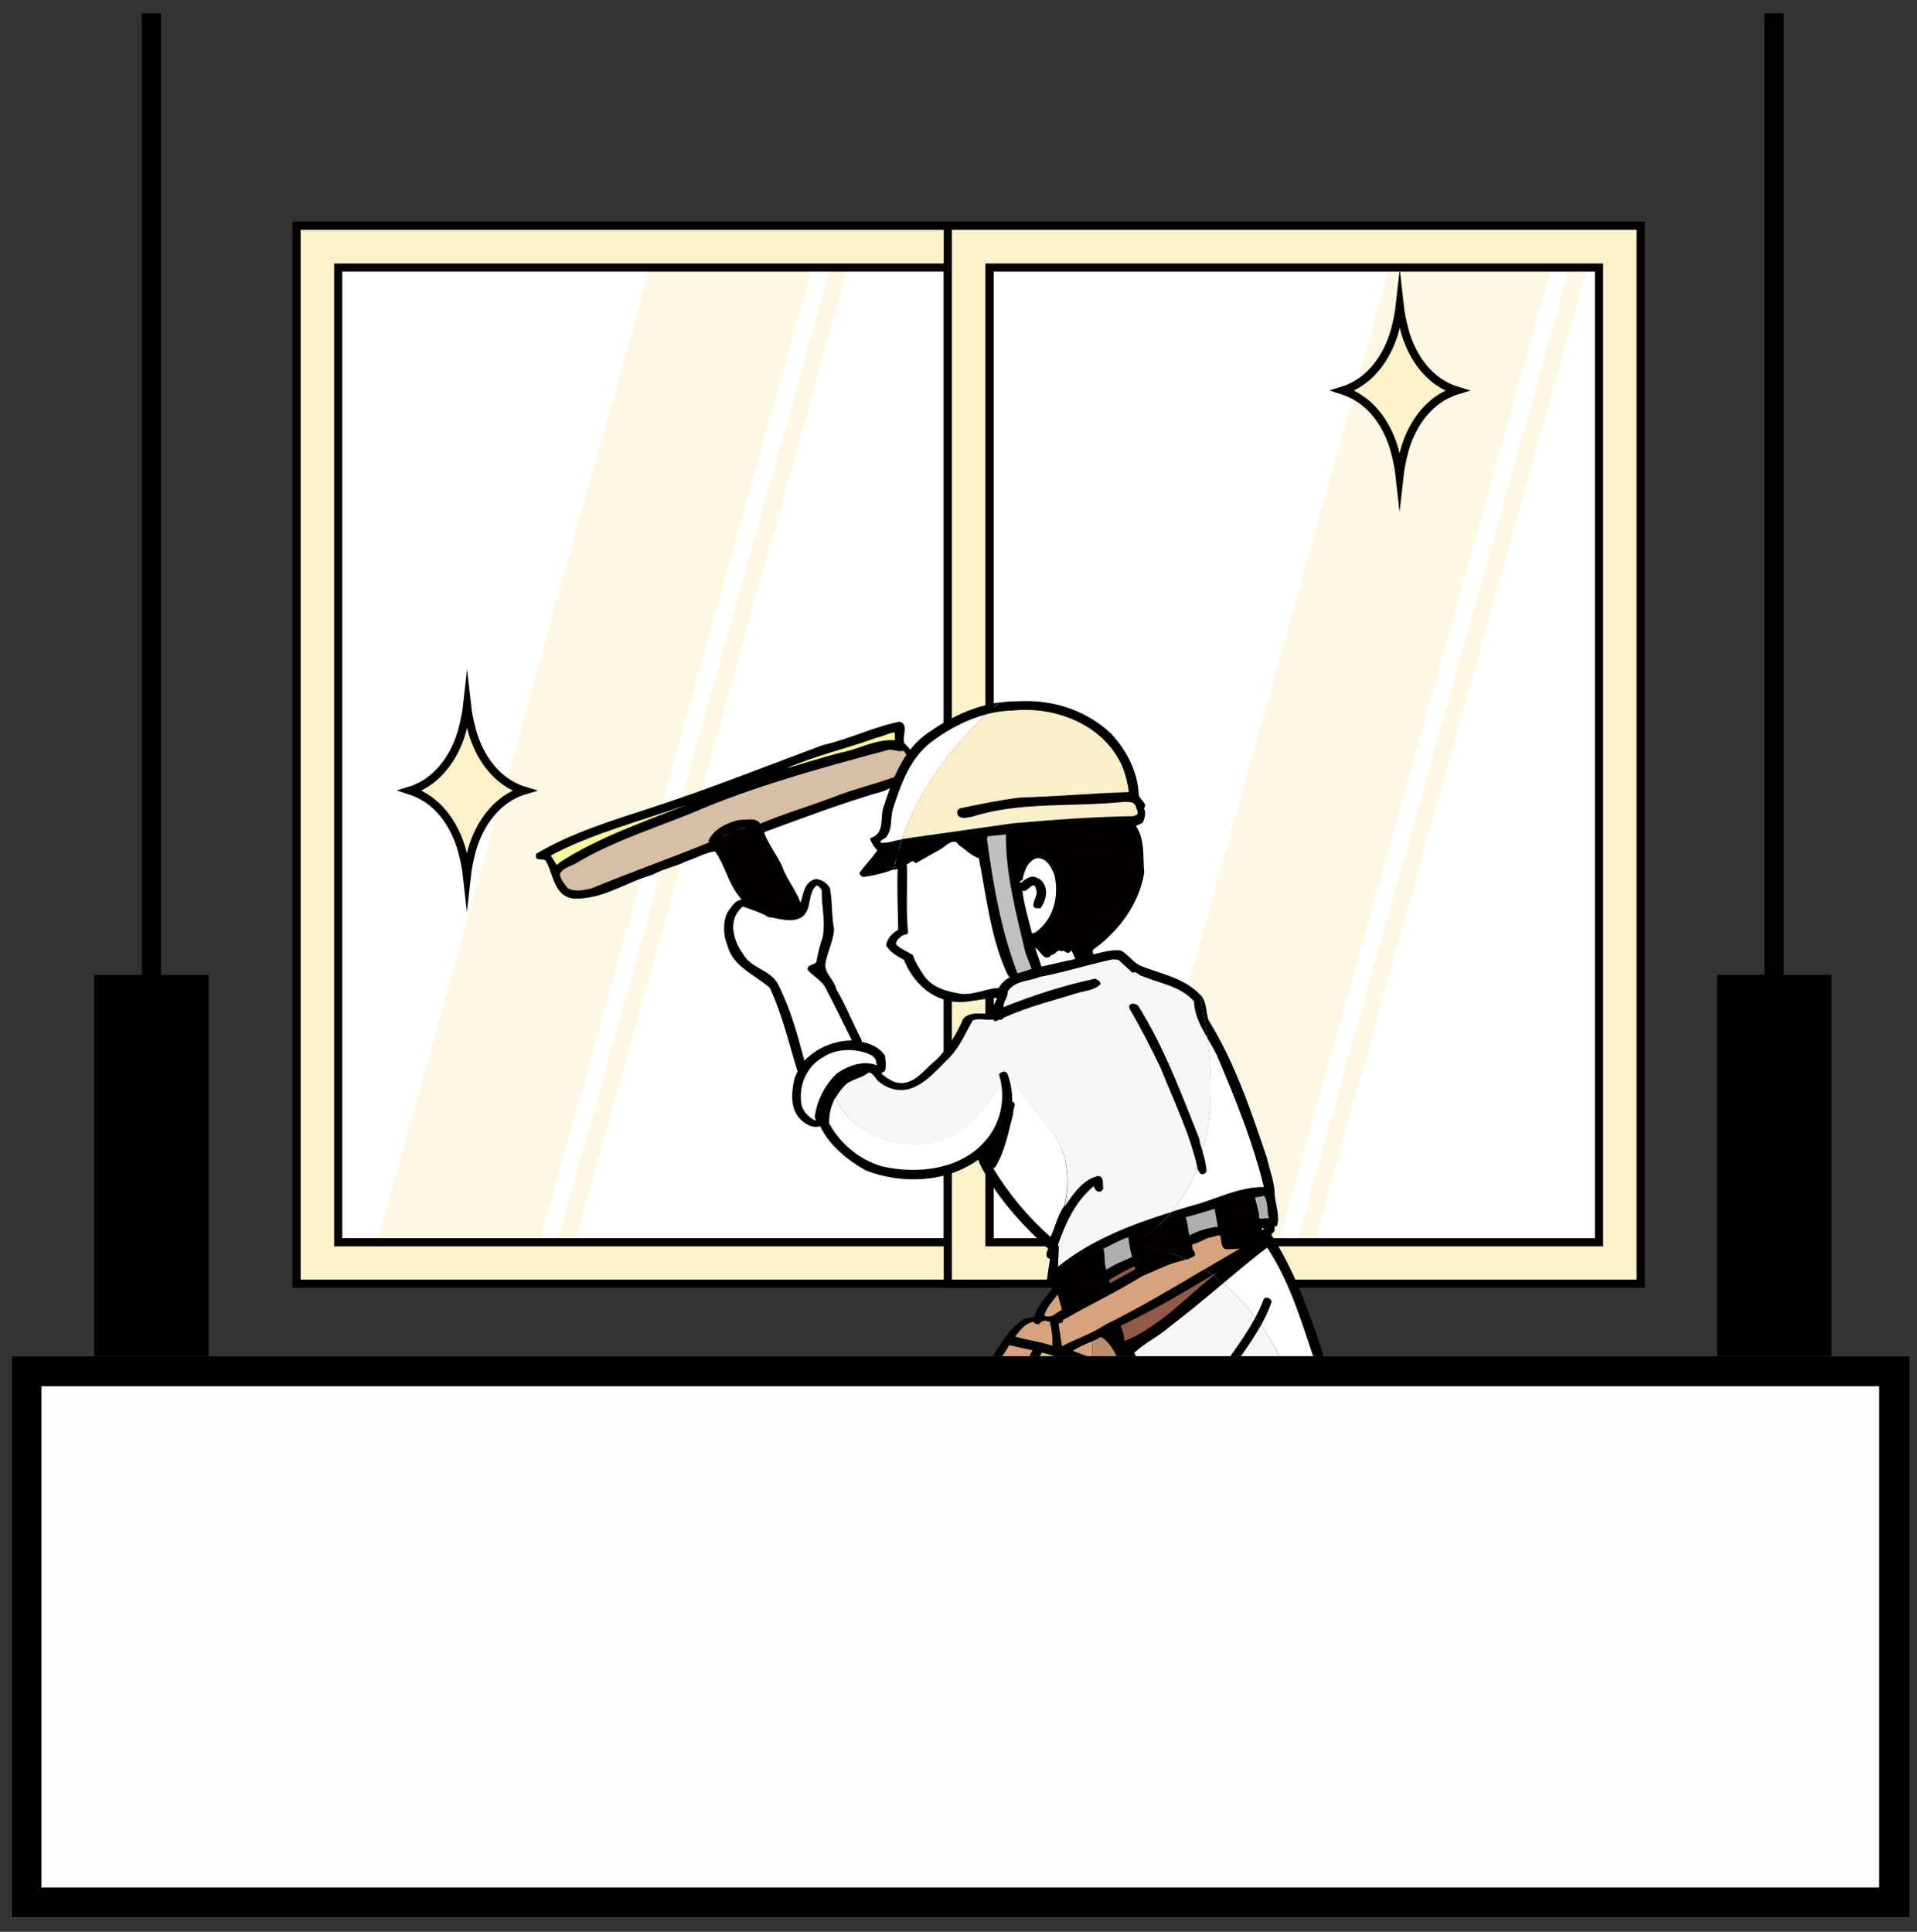
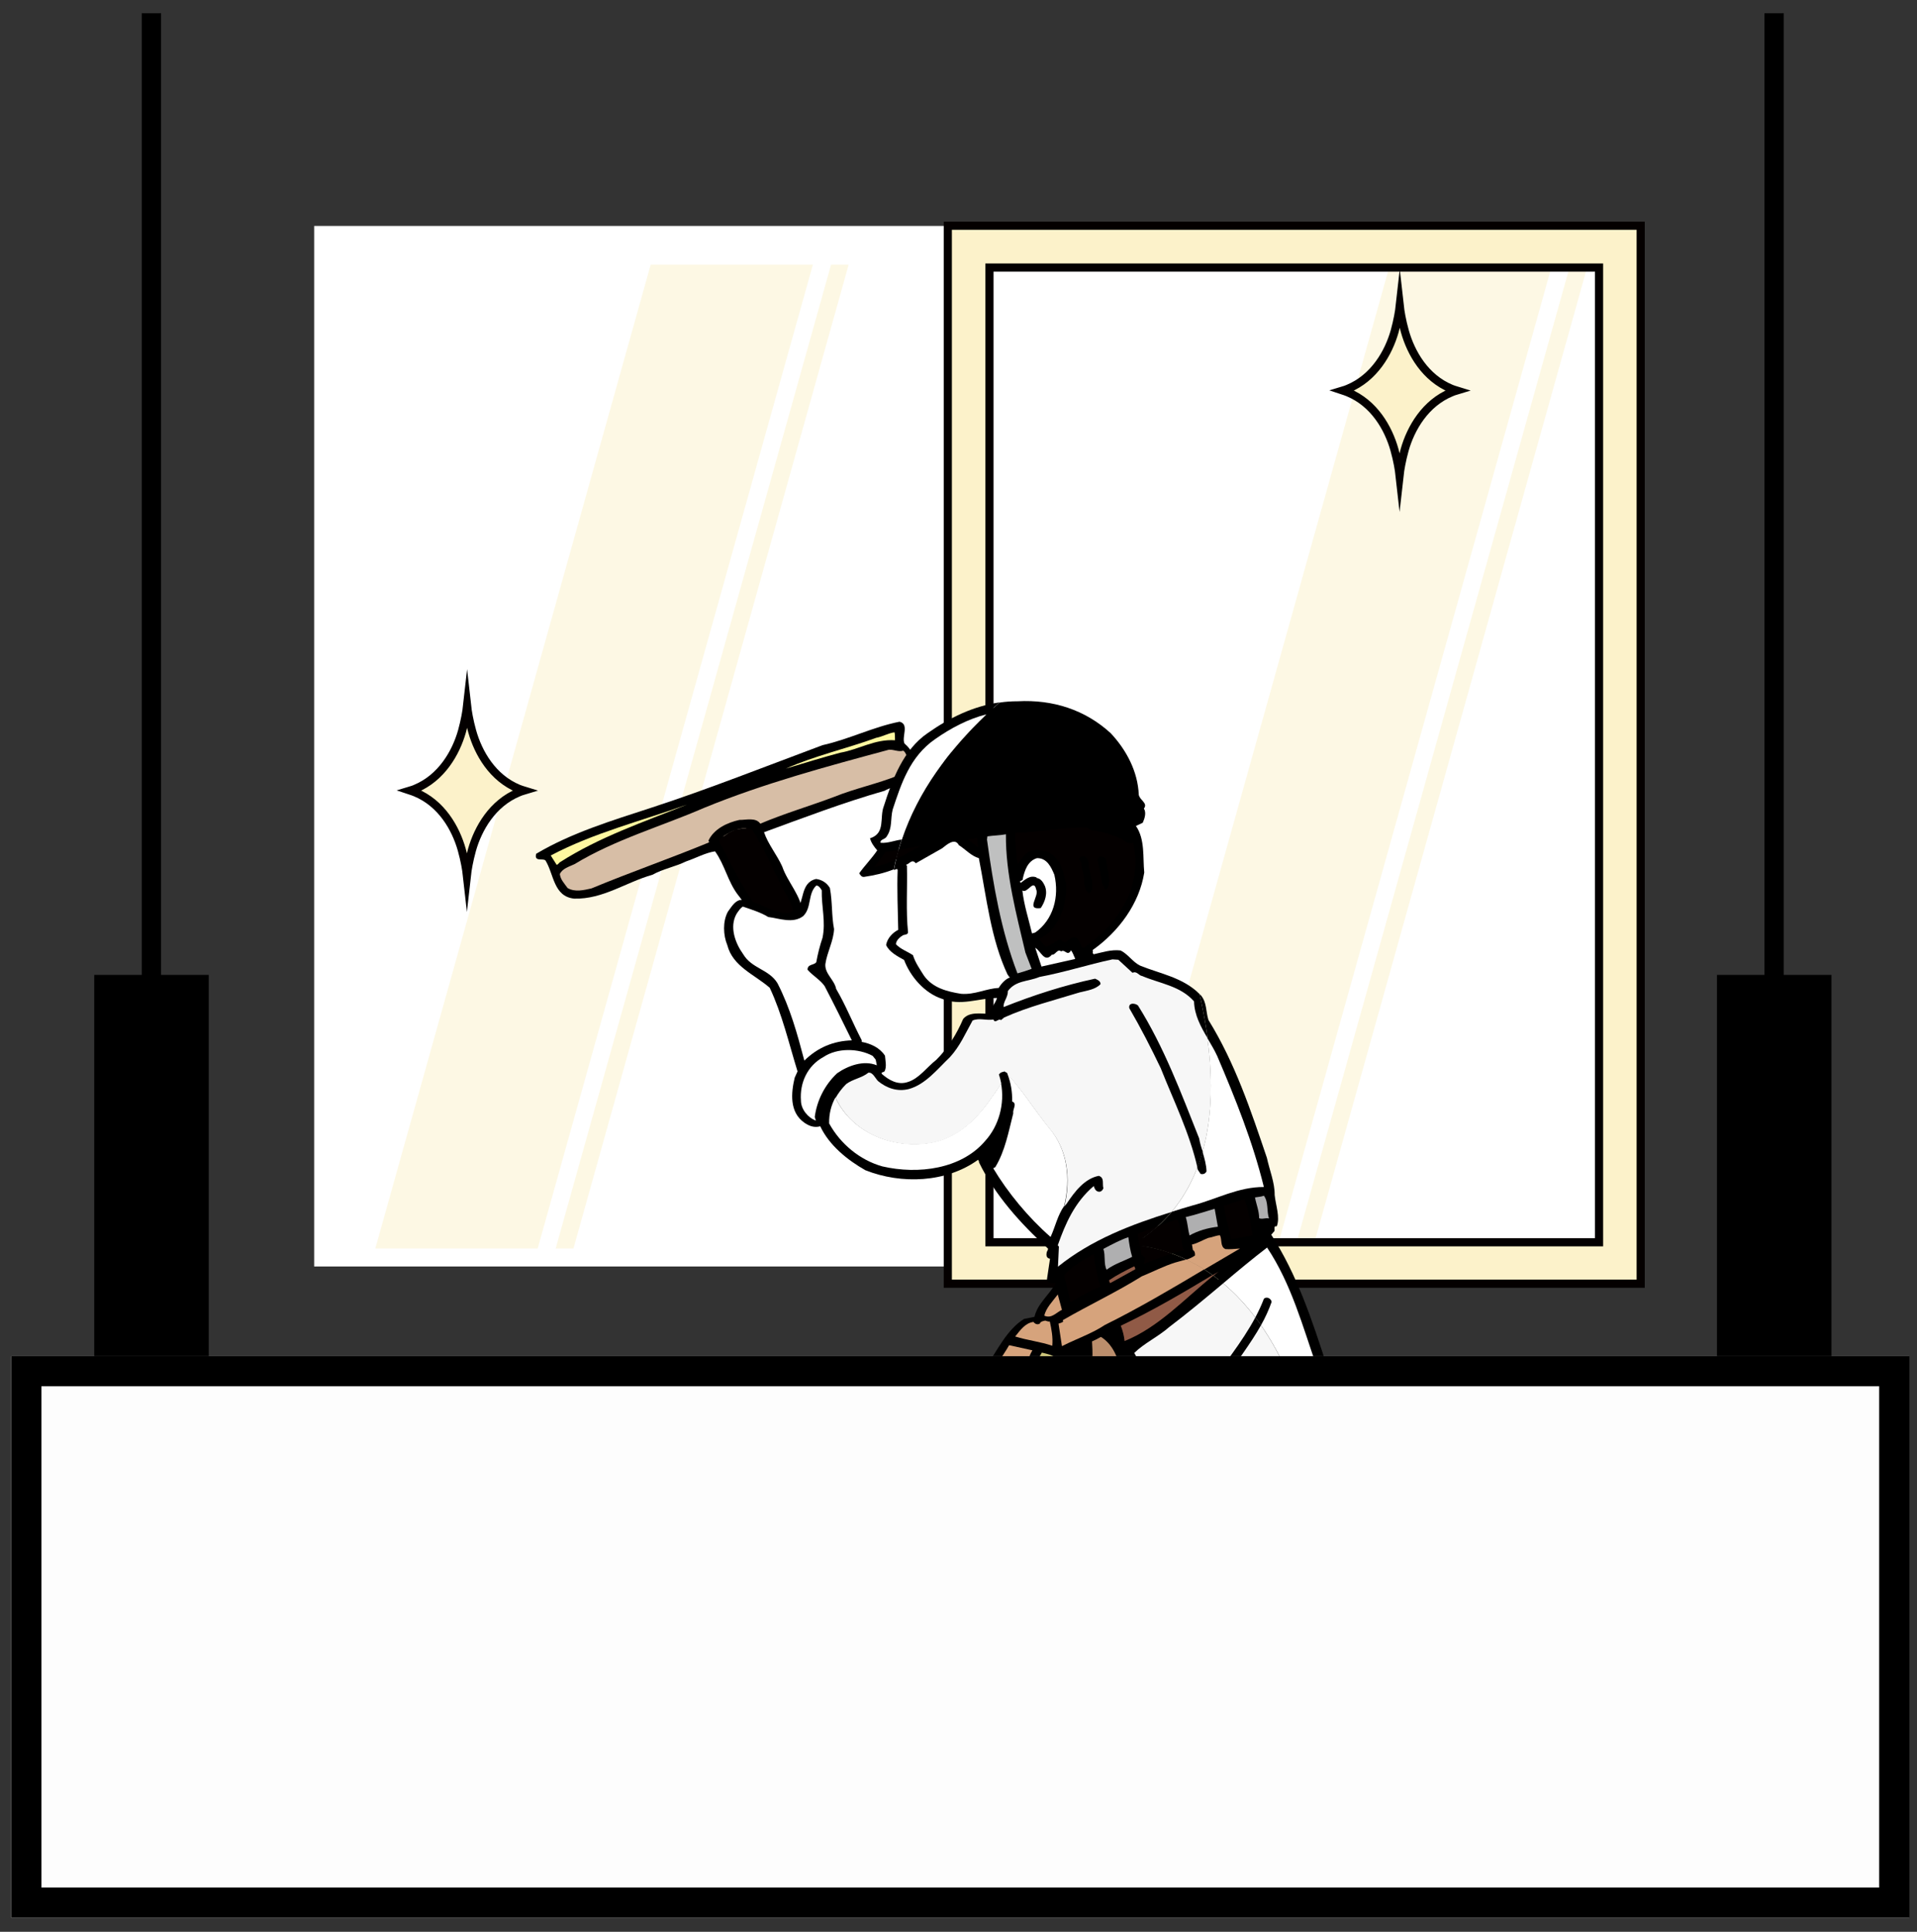
<svg xmlns="http://www.w3.org/2000/svg" version="1.1" id="レイヤー_1" x="0px" y="0px" viewBox="0 0 1012.9 1020.9" style="enable-background:new 0 0 1012.9 1020.9;" xml:space="preserve">
  <rect x="0" y="0" width="1012.9" height="1020.9" fill="#333333" stroke="none" />
  <style type="text/css">
	.st0{fill:#FFFFFF;}
	.st1{opacity:0.5;fill:#FCF2CA;enable-background:new    ;}
	.st2{fill:#FCF2CA;stroke:#040000;stroke-width:4.305;stroke-miterlimit:10;}
	.st3{fill:#FFF8A0;}
	.st4{fill:#D7BEA6;}
	.st5{fill:#040000;}
	.st6{fill:#F9EFC8;}
	.st7{fill:#BFC0C0;}
	.st8{fill:#F7F7F7;}
	.st9{fill:#BAE3F9;}
	.st10{fill:#AFAFB0;}
	.st11{fill:#D6A37C;}
	.st12{fill:#905A46;}
	.st13{fill:#BB8E6C;}
	.st14{fill:#CCC57A;}
	.st15{fill:#FDFDFD;}
</style>
  <g>
    <rect x="166" y="119.4" class="st0" width="689.8" height="549.9" />
    <g>
      <g>
        <g>
          <polygon class="st1" points="734.4,139.9 588.9,659.8 674.7,659.8 820.1,139.9     " />
          <polygon class="st1" points="829.7,139.9 684.2,659.8 693.6,659.8 839,139.9     " />
        </g>
        <g>
          <polygon class="st1" points="343.8,139.9 198.3,659.8 284.1,659.8 429.5,139.9     " />
          <polygon class="st1" points="439.1,139.9 293.6,659.8 303,659.8 448.4,139.9     " />
        </g>
-         <path class="st2" d="M522.8,678.4H156.7V119.3h366.1V678.4z M178.7,656.5h322.1V141.4H178.7V656.5z" />
        <path class="st2" d="M866.9,678.4H500.8V119.3h366.1V678.4z M522.8,656.5h322.1V141.4H522.8V656.5z" />
        <path class="st2" d="M766.8,205.4c-13.8-5.7-21.3-18.9-24.5-30.3c-1.6-5.7-2.4-10.7-2.7-13.4c-0.3,2.7-1.1,7.6-2.7,13.4     c-3.2,11.3-10.8,24.6-24.6,30.3c-0.9,0.4-1.8,0.7-2.8,1c0.9,0.3,1.9,0.6,2.8,1c13.8,5.7,21.3,18.9,24.5,30.3     c1.6,5.7,2.4,10.7,2.7,13.4c0.3-2.7,1.1-7.6,2.7-13.4c3.2-11.3,10.8-24.6,24.6-30.3c0.9-0.4,1.8-0.7,2.8-1     C768.6,206.1,767.7,205.7,766.8,205.4z" />
        <path class="st2" d="M274,416.8c-13.8-5.7-21.3-18.9-24.5-30.3c-1.6-5.7-2.4-10.7-2.7-13.4c-0.3,2.7-1.1,7.6-2.7,13.4     c-3.2,11.3-10.8,24.6-24.6,30.3c-0.9,0.4-1.8,0.7-2.8,1c0.9,0.3,1.9,0.6,2.8,1c13.8,5.7,21.3,18.9,24.5,30.3     c1.6,5.7,2.4,10.7,2.7,13.4c0.3-2.7,1.1-7.6,2.7-13.4c3.2-11.3,10.8-24.6,24.6-30.3c0.9-0.4,1.8-0.7,2.8-1     C275.8,417.5,274.9,417.1,274,416.8z" />
      </g>
      <g>
        <g>
          <g>
            <path d="M477.9,392.9c4.3,3.7,6.3,8.6,5.1,14.2c-1.3,7.9-10.3,7.6-15.6,10.8c-21.7,6.2-42.7,14.2-63.7,21.9       c2.1,6.3,6.8,11.9,9.6,18.1c2.9,8.5,10.2,15.5,10.8,24.8c-0.6,1.1-3,0.3-2.7,1.9c-5.3,4.4-11.9,6.2-18.3,6       c-6.5-4.4-8.5-12.1-13.2-17.7c-5.4-7.1-6.9-15.8-12.1-23c-5.2,0.8-10.1,3.6-15.2,5.3c-6,2.9-12.1,3.9-17.9,7.1       c-13.9,3.9-26.1,13-41.3,12.6c-11-1.1-10.7-13-15.2-20.2c-1.4-1.2-5.1,0.6-5.1-2.4l0.2-1.1c18.7-11.1,39.9-17.5,60.7-24.3       c15.1-4.9,30.5-10.5,45.5-16.1l45.1-17c14-3.1,26.6-9.6,40.7-12.4C480.6,382.7,476.3,389.4,477.9,392.9z" />
            <path class="st3" d="M472.6,387c0.4,1,0.2,2.9,0.3,4.2c-10.7-0.7-19.1,4.9-29,6.6c-9.4,2.5-19.4,5.6-28.7,8.4       c15.2-6.8,31.9-10.5,47.8-16.3C466.3,389.3,469.2,387.5,472.6,387z" />
            <path class="st4" d="M477.3,396.7c1.8,1.4,1.7,3.5,2.6,5.3c-1.4,2.7-1.2,6.7-5.1,7.7c-11,4.5-22.9,6.9-34,11.4       c-13,4.9-26.4,8.8-39.1,14.2c-2.3-3.5-7.7-1.9-11-2c-6.4,1.4-13.5,4.7-16.4,11c0.4,0.2,0.2,0.6,0.3,0.9       c-20.6,8.5-41.6,15.8-62.1,24.3c-4,0.9-8.7,2.1-12.6-0.2c-1.7-2.4-3.8-4.5-4.1-7.4c1.4-3,5-3.9,7.7-5.2       c21.6-13.1,45.8-19.9,68.6-29.8c31.5-12.9,64.6-21.8,97.6-30.7C472.7,396.1,474.6,397.5,477.3,396.7z" />
            <path class="st3" d="M295.8,455.7c-0.6,0.5-1,1.3-1.7,1.3l-3.1-4.9c22.7-12,47.8-18.2,72-26.9       C340.1,434.4,316.7,442.3,295.8,455.7z" />
            <path class="st4" d="M381.9,442.2c3.2-2.2,7.6-4.8,12.6-4.4L381.9,442.2z" />
            <path class="st5" d="M399.3,441.8c6.7,10.4,10.7,21.9,17,32.4c1.2,2.2,2.2,4.5,2.9,6.9c-4,3-9.1,4.7-14.4,5.5       c-8.8-11.8-16.7-25.2-22.9-38.6C387.3,445.5,393.2,443.1,399.3,441.8z" />
          </g>
          <polygon class="st5" points="381,443 385.2,440 388.7,438.3 393.1,437.8 395.5,437.8 397.4,438.3 400.2,442.8 383.2,450.5       380.4,445.7 380,444.1     " />
        </g>
        <path d="M528.1,371.2c-13.9,2-26.4,8.1-37.9,16.2c-12.9,8.8-18.7,24.5-23.2,38.6c-2.4,6,1.1,14.4-7.3,17c0.6,2.4,2.1,4.4,3.8,6.4     c-2.9,4.3-6.6,8-9.5,12.1c0.6,1,1.3,2.1,2.6,1.9c5.5-0.8,10.7-2,15.7-4C479.1,423.9,501.3,394.9,528.1,371.2z" />
        <path d="M598.6,657.8c46.1-28,46.3-83.9,35.2-132.5c-8.8-8.8-20.9-10.7-31.4-15c-3.9-1.9-6.4-6.1-10.3-8c-5-0.6-9.6,1-14.2,2     c-1-0.7-0.1-1.4-0.6-2.2c13.8-9.8,24.7-24.5,27.3-41c-0.8-7.9,0.5-17.5-4.4-24.6l3.6-1.7c1-2.2,2-5.4,0.6-7.5     c2.3-2.9-2.2-4.4-2.7-7.3c-0.5-12.3-6.5-23.6-14.8-32.5c-13.5-12.4-30.6-17.9-49.2-16.9c-3.3,0-6.4,0.2-9.6,0.7     C501.2,395,479,424,472.3,459.8c0.5-0.2,1.1-0.4,1.6-0.6l0.4,0.5c-0.4,10.2,0.1,21.3,0.3,31.7c-3.2,1.6-5.8,4.6-6.4,8     c1.6,3.7,6.2,6.1,9.5,7.9c3.3,8.8,10.8,17.5,19.9,20.5c10.1,4.1,19.2-0.3,29.2-0.4c-0.8,2.9-3.5,5.5-4,8.4     c-4.8-0.1-10.7-1.2-13.9,2.7c-3.3,7.7-8,15.5-14.2,21.6c-4.9,3.8-9.1,9.9-15,11.7c-5.3,1.8-10-1-13.7-4.2     c-0.8-1.1,0.9-0.8,1.4-1.5c1.2-2.4,0.4-5.6,0.2-8.2c-2.8-4.3-7.6-6.4-12.3-7.3v-0.9c-4.7-9-8.4-18.4-13.5-27.1     c-0.9-4.8-6.1-8-5.7-13.1c0.9-6.3,4.3-12.1,4.6-18.5c-1.4-7.3-0.8-14.2-2.2-21.7c-1.6-2.8-4.3-4.4-7.3-4.8     c-8.6,2-5.9,12.2-10.9,17.7c-11.2,2.6-18.9-6.8-29.3-6.6c-2.9,0.7-4.7,3.9-6.4,6.2c-2.8,5.1-2.5,12.4-0.3,17.7     c2.9,11.3,14.4,15.5,22.4,22.5c6.6,14,10.1,29.3,14.7,44.2l-1.5,3.3c-1.9,8-2.9,18.2,5.1,23.8c2.4,1.7,5.2,2.8,8.4,1.9     c4.8,10.2,14.5,17.9,23.8,23.2c19.1,7.6,42.9,6.6,59.6-5.5c0.2,0.5,0.6,0.8,0.5,1.4c8.3,17.1,21.9,32.3,36.2,45.3     c12-20.1,15.7-45.8,1-63.2c-8.3-10.1-14.7-21.2-23.9-30.4c0,6.4-4.6,11-8.3,16.6c-7.4,10.1-16.6,18.4-28.5,21.2     c-22.1,4.6-46.9-5.5-54.3-28.5c7.4,23,32.2,33.1,54.3,28.5c12-2.8,21.2-11,28.5-21.2c3.7-5.5,8.3-10.1,8.3-16.6     c9.2,9.2,15.6,20.2,23.9,30.4c14.7,17.4,10.9,43-1,63.2c0.1,0.1,0.1,0.1,0.2,0.2c0.2,0.6-0.3,1.1-0.5,1.6     c-0.5,1.6-0.5,3.5,1.6,3.8l-1.6,10.8c0.2,2.6,3.1,1.9,4.7,2c-3.4,6.2-9.8,11-11.3,17.9l-5.5,1.1c-9.3,5.8-13.9,16.5-19.9,24.8     c-5.2,10.3-8.2,21.6-12.3,32.5c-1.1,5.4-0.6,10.6,3.8,14.2c11.3,7.1,25.1,9.9,38.6,11.1c18-20.9,29.1-47.3,25.3-75.3     c3.7,28-7.3,54.3-25.3,75.3c3.3,0.3,6.5,0.5,9.7,0.6c4.5-0.3,8.6-3.1,13.2-1.7c39.4-5.7,80.4-3.2,120.3-5     C685.3,720.6,655.9,663.8,598.6,657.8z" />
        <path d="M701.7,734.4c0.3-0.3,0.5-0.6,0.9-0.6c0.1-4.2-0.8-8.6-1.7-12.6c-7.7-23.7-15.5-47.5-29.2-68.7l1.3-1.5     c1.2-0.7-0.6-3.4,1.6-2.9c1.9-4.8-0.6-11.3-1.1-16.6c0.1-6.4-2.7-13.1-4.1-19.6c-8.5-25.1-16.8-50.1-30.9-72.9     c-1.4-4.5-0.8-9-3.8-12.8c-0.3-0.3-0.6-0.6-0.9-0.9c11.1,48.7,11,104.6-35.2,132.5c57.3,6,86.8,62.8,95.8,115.1     c3.2-0.1,6.4-0.3,9.5-0.5l2.5-0.7c3.6-0.5,3-4.7,3.3-6.8C707.3,754.6,706.1,743.8,701.7,734.4z" />
        <path class="st0" d="M521.2,377.5c-9.8,2.5-18.8,7.3-27.1,13.1c-13.4,9.3-17.9,23.6-22.4,37.1c-1.3,5-0.1,9.8-3.1,14.2     c-0.8,1.8-3.8,1.6-3.3,3.5c4,0.3,7.4-1.3,11-1.7h0.2C485.1,418,501.6,396.2,521.2,377.5z" />
-         <path class="st6" d="M600.2,426.1c-1.3-2.6-3.3-2.1-5.7-2.4c-27.1,2.9-55.8-0.2-80.8,7.9c-2.4,0.3-6.2,1.7-7.7-1.1     c-0.6-1.2-0.1-2.5,1.1-3.3c10.5-2.2,21.2-4.4,31.7-5.7c20.7-0.6,37.5-2.3,57.7-2.9c-0.6-4.4-1.6-8.6-3.1-12.6     c-9.2-22.4-34.9-33-58.5-30.5c-4.7,0.1-9.2,0.8-13.6,1.9c-19.7,18.7-36.2,40.5-44.7,66l58.5-8.3c22.7-2,41.9-3.4,64-3.8l1.8-0.9     C601.7,428.7,600.3,427.8,600.2,426.1z" />
        <path d="M517,491c-0.6,8.5-1.1,18.6-5.2,26.5c-1.7,1.7-3.9,1.4-6.2,1.1c-5.8-2.8-10.9-8.1-13.9-13.7c-1.2-1.2-3.6-0.3-4-2.4     c-0.3-1.9,1.5-2.3,2.9-2.7c8.8-0.4,16.4-7,23-13.5C516.4,485.4,518,488.5,517,491z" />
        <path class="st0" d="M508.3,514.8c-3,1.5-5.2-2.2-7.3-4l-5.5-6.6c5.7-1.7,11.2-5.4,16.1-9.3C511.4,501.5,510,508.1,508.3,514.8z" />
        <path class="st5" d="M598.7,445.3c-1,0.7-2,0.2-3.1,0c-5.5-4.1-12.2-5.4-19-6.6l-2.2-1.3c-12.1-0.5-24.9,2.4-37.8,2.7     c-0.3,5.2,0.4,11.7,1.1,16.7l3.1-4.4c3.5-4,8.6-3.7,13-2c6.9,3.3,8.2,11,9.6,17.3c0,11.6-3.8,23.1-14.4,28.7l3.7,4     c2.8-1,5-3.3,7.7-4c3.1,4,4-1.4,7.5-1.1c2.7,0.9,2.6,3.7,4,5.7l0.9-0.2C590.9,488.4,604.2,468,598.7,445.3z" />
        <path class="st7" d="M531.5,440.9c-3.2,0.6-6.5,0.6-9.8,1.1l-0.2,1.7c3.4,24.4,7.4,48,16.1,70.7c2.6-0.7,5.1-1.5,7.5-2.4     l-3.3-8.6C537.1,483.4,531.3,461.9,531.5,440.9z" />
        <path class="st5" d="M511.2,443.5l5.5,4.2l-0.5-5.2C514.8,443.3,512.9,443.3,511.2,443.5z" />
        <path class="st0" d="M483.9,456.2l-0.5-0.5c-1.8-1.6-3,1-4.7,1.3l0.5,0.5c0.3,11.8-0.6,24,0.6,35.3c-0.3,1.2-1.7,1.1-2.6,1.4     c-1.6,0.9-3.8,2.8-3.8,4.8c2.5,2.7,6.1,3.8,9,5.8c1.2,3.9,3.6,7.3,5.8,10.8c4.6,6.5,12.2,8.4,19.6,9.6c7.3,0.6,13.2-2.8,19.9-3.1     c1.2-2.1,3.4-4.6,5.8-5.5c0.1-0.6-1.3-0.7-0.5-1.3h-0.5c-9-19-11.2-40.9-15.3-61.8c-4-1.1-7-4.6-10.6-6.9c-2-4-6.3-0.3-8.8,1.7" />
        <path class="st5" d="M486.3,447c-3.6,0.7-7.6,1.4-11.5,2.1c-0.5,1.6-0.9,3.3-1.3,5C477.8,452,482,449.4,486.3,447z" />
        <path class="st5" d="M467.7,450.6l-5.7,7.5c4.1-0.8,7.9-2.2,11.5-4c0.4-1.7,0.8-3.3,1.3-5c-2.5,0.4-5,0.9-7.3,1.2L467.7,450.6z" />
        <path d="M575.2,455.9c0,5.1,2.8,9.3,1.7,14.4c-0.7,0.7-0.7,2.1-1.9,1.6c-2.9-2.8-1.7-7.5-2.7-10.8c-0.9-2.2-0.4-5-2-6.9     c-0.1-0.8,0.6-1.5,1.4-1.6C573.8,452,574.8,454.2,575.2,455.9z" />
        <path d="M584.5,454.4c0.4,5.1,3.1,11.9,0.2,15.6c-1.4,0.1-1.5-2.3-2.4-3.1c-0.4-4-1.5-8.1-2.4-12.5c0.2-0.6,0.4-1.4,1.1-1.6     C582.5,452.7,583.9,452.9,584.5,454.4z" />
        <path class="st0" d="M557.1,462.3c-1.7-4.1-3.9-8.9-9.2-8.8c-4.9,1.5-6.5,6.5-7.5,10.9c0.3,1.4-2.3,0.6-1.1,2.2     c2.3-1.7,4.9-4.3,8.4-2.9v0.3c2,0.1,3.4,2.1,4.2,3.8c1.9,4,0.3,8.7-2,12.1c-8.2,1.1-0.6-6.3-2.4-9.8c-1.3-6-4.6,2.3-7.3,0.5     c0.8,7.4,3.3,15.2,5.1,22.7l1.7-0.5C556.6,486,559.8,473.8,557.1,462.3z" />
        <path class="st0" d="M434.2,470.5c-0.2,8.7,2.2,16.5,0.4,25.1c-1.4,4.1-2.5,8.5-3.3,12.9c-1.2,1.7-4.7,0.9-4.6,4     c2.7,3.1,6.6,5.2,9,8.6c5,9.6,9.7,19.1,14.4,28.7c-9.8,0.3-18.1,3.8-25.1,10.7c-3.8-14.4-7.5-27.8-14.2-40.9     c-4.5-7.4-13.6-7.7-18.1-15.3c-4.1-5.7-7.5-14.4-3.5-21.4c0.9-1.3,1.8-2.8,3.3-3.8c4.6,1.6,9.3,3,13.4,5.5c6,0.8,13,3.6,18.4-0.4     c4.7-4.4,2.4-11.9,7-16.2C432.6,467.9,433.6,469.5,434.2,470.5z" />
        <path class="st0" d="M555.8,504.5c1.7,0.5,2.9-3.4,4.9-1.7c1.8-1.3,2.9,2,4.6,0.3c0.3-0.3,0.4-0.6,0.5-0.9c1,0.9,1.5,2.9,2.2,4.2     v0.4l-17.7,4l-3.3-9.9C549.8,502.3,551.9,509.2,555.8,504.5z" />
        <path class="st0" d="M493.7,603.5c-20.4,4.3-43.2-4.1-52.3-23.5c-2.3,4.2-3.4,8.7-3.3,13.7c6,10.9,16.3,19.4,28.1,22.7     c19,4.4,41.7,1.4,54.3-13.4c7.3-8,10.5-19.7,8.4-30.7c-1.7,3.5-4.4,6.6-6.7,10.1C514.9,592.5,505.7,600.7,493.7,603.5z" />
        <path class="st8" d="M638,548.6c-3.5-6-6.9-12.1-7.1-19.4c-7.2-8.2-18-9.4-27.4-13.4c-1.8-0.2-2.8-2.8-5.1-1.7l-7.5-6.9l-3.1-0.2     c-13.1,2.8-25.2,6.8-38.6,9.3c-5.9,2.5-12.5,1.7-16.7,7.5c0.2,3.1-2.6,5.8-2.2,8.4c15.8-6.3,31.6-11.4,48.3-15     c1.3,0.6,2.9,1.2,2.9,2.9c-2.8,2.9-7.3,3.4-11.2,4.4c-13.3,4.1-27,7.5-39.7,13.2l-1.7,1.4c-1.5-1.1-3,2.1-4-0.3     c-3.9,0.6-7.4-1-11,0.5c-3.7,6.6-6.6,13.5-12,19.4c-6.7,6.4-12.8,14.3-21.6,16.8c-6.2,1.6-11.9-0.5-16.4-4.2     c-1.5-1.6-2.8-4.8-5.1-4.4c-3.4,2.8-8.1,3.3-11.7,6c-2.3,2.3-4.1,4.7-5.6,7.3c9.1,19.4,31.9,27.8,52.3,23.5     c12-2.8,21.2-11,28.5-21.2c2.3-3.5,5-6.6,6.7-10.1c-0.3-1.5-0.7-3.1-1.2-4.6l0.9-0.9c0.6-0.3,1.2-0.5,1.8-0.5c0-0.2,0-0.3,0-0.5     c0.2,0.2,0.4,0.4,0.6,0.6c0.4,0.1,0.8,0.3,1.1,0.7c0.1,0.3,0.2,0.5,0.3,0.8c8.2,8.8,14.3,19,22,28.4c9.7,11.5,11.4,26.5,7.9,41.2     c0.4-0.5,0.8-1,1.2-1.5c4.2-6.3,9.5-13.3,17-14.7c3.1,1.1,1.7,4,2.4,6.6c-0.4,1-1.4,2.2-2.9,1.7c-1.3-0.4-1.8-1.7-2.2-2.9     c-10.1,8.6-15,19.9-19,31.3l0.6,0.7l-0.5,10.6c17.8-14.3,38.6-22.2,60-28.9C639.5,615.9,642.5,581.9,638,548.6z" />
        <path class="st0" d="M554.4,596.1c-7.7-9.4-13.8-19.6-22-28.4c1.7,4.7,2.5,9,2.4,14.4c2.9,1.1,0.1,4.2,0.6,6.2     c-2.5,9.8-4.3,19.9-9.5,28.5l-1.1,0.6c7.6,12.7,18.4,25.9,30.3,36.3c2.5-5.4,3.7-11.5,7.2-16.4     C565.8,622.7,564.1,607.6,554.4,596.1z" />
        <path class="st9" d="M530.5,566.3c0.2,0,0.4,0,0.6,0.1c-0.2-0.2-0.4-0.4-0.6-0.6C530.5,565.9,530.5,566.1,530.5,566.3z" />
        <path class="st0" d="M667.8,627.3c-5.9-24-15-46.6-24.6-69.1c-1.5-3.3-3.4-6.4-5.2-9.5c4.4,33.2,1.5,67.2-18.9,91.7     c3.7-1.2,7.4-2.3,11.2-3.4C642.8,633.7,654.4,627.2,667.8,627.3z" />
        <path d="M634.4,620.4c1.6,0.3,2.4-0.2,3.1-1.3c-0.1-3.6-1.1-7-2.1-10.4c-0.8,2.8-1.7,5.6-2.8,8.4c0.1,0.4,0.2,0.8,0.3,1.1     L634.4,620.4z" />
        <path d="M633.6,601.6c-9.5-23.9-18.5-48.2-32.3-70.2c-1.4-1.3-5.2-1.7-4.6,1.4c6,10.3,11.5,21,16.6,31.7     c6.9,17.4,15.2,34.1,19.4,52.5c1.1-2.7,2-5.5,2.8-8.4C634.7,606.3,634,604,633.6,601.6z" />
        <path class="st0" d="M442.3,567.2c5.7-4,14.1-7.1,21-4.2l-0.6-3l-1.6-2c-7.6-4.1-18.7-4.3-26,0.6c-8.5,4.6-12.6,13.7-11.9,23     c0,4.6,3.7,9.1,7.9,10.6l-0.6-1.9C431.6,581.7,435.7,573.4,442.3,567.2z" />
        <path class="st10" d="M670.5,643.9c-1.3-3.9-0.2-8.8-2.7-12c-1.5,0.6-3.1,0.6-4.7,0.9c0.7,3.7,2.2,7.1,2.2,11     C667.1,644.5,668.3,643.5,670.5,643.9z" />
        <path class="st5" d="M661.8,652.9c-1-6.5-2.1-13-4.2-19.2c-3.7,1.1-7.4,2.4-11,3.6c1.1,6,2.4,11.9,4,17.7     C654.3,654.3,658,653.5,661.8,652.9z" />
        <path class="st10" d="M628.5,652.9c4.5-2.5,9.6-4,15-4.6l-1.7-9.5c-5.2,1.5-10.1,3.2-15.3,4.4     C627.6,646.5,627.6,649.5,628.5,652.9z" />
        <path class="st5" d="M603.1,663.1l1.9,1.5c0.4,1.1-0.6,2.1-0.6,3.3c4.9-1.9,9.7-3.9,14.7-5.4c-5.3-1.9-11-3.3-16.9-4.2     C602.5,659.8,602.9,661.4,603.1,663.1z" />
        <path class="st5" d="M601.1,652c0.1,1.3,0.3,2.6,0.5,3.8c3.7-2.5,7.1-5.1,10.2-7.9C608.2,649.2,604.6,650.6,601.1,652z" />
        <path class="st5" d="M621.9,644.3c-3.3,1.2-6.7,2.4-10.1,3.6c-3.1,2.8-6.5,5.5-10.2,7.9c0.2,0.8,0.4,1.6,0.5,2.4     c6,0.9,11.6,2.3,16.9,4.2c2.2-0.6,4.4-1.2,6.7-1.6C623.3,655.8,624.7,648.9,621.9,644.3z" />
-         <polygon class="st0" points="668,649.1 666.7,649.1 666.9,650.2    " />
        <path class="st11" d="M636.3,670.8c-3-1.9-6.2-3.7-9.5-5.2c-1.9,0.6-3.9,1-5.8,1.6c-6.1,1.9-11.8,4.9-17.7,7.3     c-13.6,8.5-28,15.2-41.8,23.2l0.3,0.7c-0.6,0.6-1.7,0.8-2.5,1.1l1.8,11.9c4.9-2.5,10.3-4.6,15.4-7.1c0-0.2,0-0.3-0.1-0.5     c0,0.2,0,0.3,0.1,0.5c2.5-1.2,5-2.6,7.3-4.1C601.6,691.4,619,681.1,636.3,670.8z" />
        <path class="st11" d="M647.5,660.1c-2.9-1.2-1.7-5-2.9-7.3c-2.2,0.1-4,1.1-6.2,1.4c-2.9,1.1-5.5,2.8-8.6,3.5l0.5,2.9     c1,0.6,1.2,1.7,1.1,2.9c-1.4,1-3,1.7-4.6,2.2c3.3,1.6,6.5,3.3,9.5,5.2c6.3-3.7,12.6-7.4,18.9-11.1     C652.4,660,649.8,660.3,647.5,660.1z" />
        <path class="st10" d="M596.2,653.8c0.4,3.3,1,7.1,2,10.4c-4.5,2.3-9.1,3.6-13.5,6.8c-1.6-3.1-0.5-7.4-1.7-11     C587.4,657.7,591.6,655.4,596.2,653.8z" />
        <path class="st0" d="M705.5,760.9c-1.6-13.5-8.6-24.8-9.7-38.5c-7.5-21.5-13.5-43.9-26.3-63.1c-7.7,5.9-15.4,12.3-23.2,18.9     c25.6,21.5,40.7,56.4,47.3,90.2l9.3-0.2l2-0.9C706.1,765.6,705.3,762.7,705.5,760.9z" />
        <path class="st8" d="M646.3,678.2c-9.4,7.9-19,15.9-28.5,23.1c-5.8,5.1-13.2,8.5-18.5,13.7c4.2,6.5,4.1,16.8,1.7,24.3     c-5.4,10.8-8,24.5-18.8,33.1l25.4-2.2l49-0.9l36.8-0.9C687,734.6,671.9,699.7,646.3,678.2z" />
        <path class="st5" d="M577.9,662.8c-5.5,3-11.3,6.3-15.6,11l3.3,14.4c5.1-3,10.3-6,15.8-8.2C579.9,675,578.6,668.8,577.9,662.8z" />
        <path class="st12" d="M586.1,676.5c-0.2,0.6,0.3,1.2,0.5,1.6l13.2-7.3c0.1-0.7-0.3-1.3-0.5-1.6     C594.8,671.4,590.1,673.8,586.1,676.5z" />
        <path class="st12" d="M592.2,700.6c1,2.6,1.7,5.2,2,8.1c17.8-7.1,31.8-22.4,46.9-34.6c-0.1-0.1-0.3-0.2-0.4-0.3     C624.9,683.3,608.9,692.7,592.2,700.6z" />
        <path class="st12" d="M640.7,673.9c0.1,0.1,0.3,0.2,0.4,0.3c0.9-0.8,1.9-1.5,2.8-2.2C642.9,672.6,641.8,673.2,640.7,673.9z" />
        <path class="st11" d="M561.1,692.2c-3,1.4-5.4,4.8-9.3,3.1c0.8-4,4.4-7.6,7.1-11.2L561.1,692.2z" />
        <path d="M671.9,688c-0.3-1.9-2.8-3-4.1-1.6c-1.3,3.4-2.8,6.6-4.5,9.8c1,1.4,2,2.7,3,4.1C668.5,696.4,670.4,692.3,671.9,688z" />
        <path d="M666.3,700.3c-1-1.4-2-2.8-3-4.1c-7.1,13.3-16.9,25.1-25.9,37.9l-0.3,1.6c0.6,1.1,1.5,1.7,2.7,2c2.1,0,1.9-3.3,3.8-3.3     l5.7,20.3l1.6,2.4c0.7,0.1,2.9,0.9,3.3-0.6c-1.5-9.2-5.1-18-7.1-27.1C653.3,719.6,660.7,710.3,666.3,700.3z" />
        <path class="st11" d="M554.7,698.4c-0.9,0.1-1.6-0.3-2.4-0.5c-1.1,0.2-2.6,0.5-2.9,1.6c-1.2,0.7-2.6,0.2-3.3-0.9     c-4.4,0.5-7.1,4.5-9.7,7.7c6.3,2,13.2,2.7,19.6,4.9C556.4,706.6,555.6,702.5,554.7,698.4z" />
-         <path class="st11" d="M577,708.9c-3.5,1.5-7,2.8-10.2,5c3.4,1.3,6.9,2.5,10.3,3.7C577.3,714.7,577.2,711.8,577,708.9z" />
        <path class="st13" d="M581.7,706.5c-1.5,0.9-3.1,1.7-4.7,2.4c0.2,2.9,0.3,5.8,0.2,8.7c5,1.8,9.9,3.7,14.6,6.2     C590.8,717,587.5,710.1,581.7,706.5z" />
        <path class="st11" d="M569.5,720.2l-11,22.4c-1.7,2.5-2.7,5.7-6,6.6c-4.5-1.9-13.2,0.4-13.2-6.6c0.7-9.1,1.5-20.9,6.2-29     l-12.3-2.7c-3.4,6-8.3,11.9-10.4,18.4c-2.9,10.5-9.8,20.1-9.3,32c1.4,4.3,6.1,5,9.3,7c9.6,2.6,20.9,6.4,31.8,6.7     c12.1-15.3,20.5-33.1,22.3-52.2C574.4,721.9,572,721,569.5,720.2z" />
        <path class="st13" d="M576.8,722.9c-1.9,19.1-10.2,36.9-22.3,52.2c7.3,0.2,14.4-1.2,20.7-5.6c3.2-3.3,6.3-6.5,7.5-10.8     c6.3-8.1,6.6-19.1,9-29.2C586.8,727.3,581.9,724.9,576.8,722.9z" />
        <path class="st14" d="M564.8,718.7c-2.2-0.4-4.5-1.9-6.8-0.8c-1.7-2-4.9-2.4-7.5-3.1c-5.1,8.1-5.7,18-6.2,28.1     c1.7,1.7,4.7,1.3,7.1,2C556.5,736.3,560.4,727.4,564.8,718.7z" />
        <path d="M551.9,731.9c1.3,0.9,3.1,0.5,4.1-0.6c2.2-3.4,4.7-7.5,1.8-11.5c-1.7-1.2-3-1.1-5.2-1.3c-2.3,0.5-4.3,3.1-5.1,5.3     C546.3,727.3,549.6,730,551.9,731.9z" />
        <path class="st0" d="M554.7,723.8c-0.4-4.3-3.4,0.3-4,1.5c-0.3,1.4,0.4,2.8,1.1,4C553.5,728.1,554.5,725.9,554.7,723.8z" />
      </g>
      <rect x="49.8" y="515.2" width="60.5" height="289.6" />
      <rect x="907.2" y="515.2" width="60.5" height="289.6" />
      <rect x="932.3" y="7" width="10.2" height="515.6" />
      <rect x="74.9" y="7" width="10.2" height="515.6" />
      <rect x="5.9" y="716.7" class="st15" width="1002.9" height="296.8" />
      <g>
        <path d="M992.9,732.6v264.9h-971V732.6H992.9 M1008.9,716.7H5.9v296.8h1003V716.7L1008.9,716.7z" />
      </g>
    </g>
  </g>
</svg>